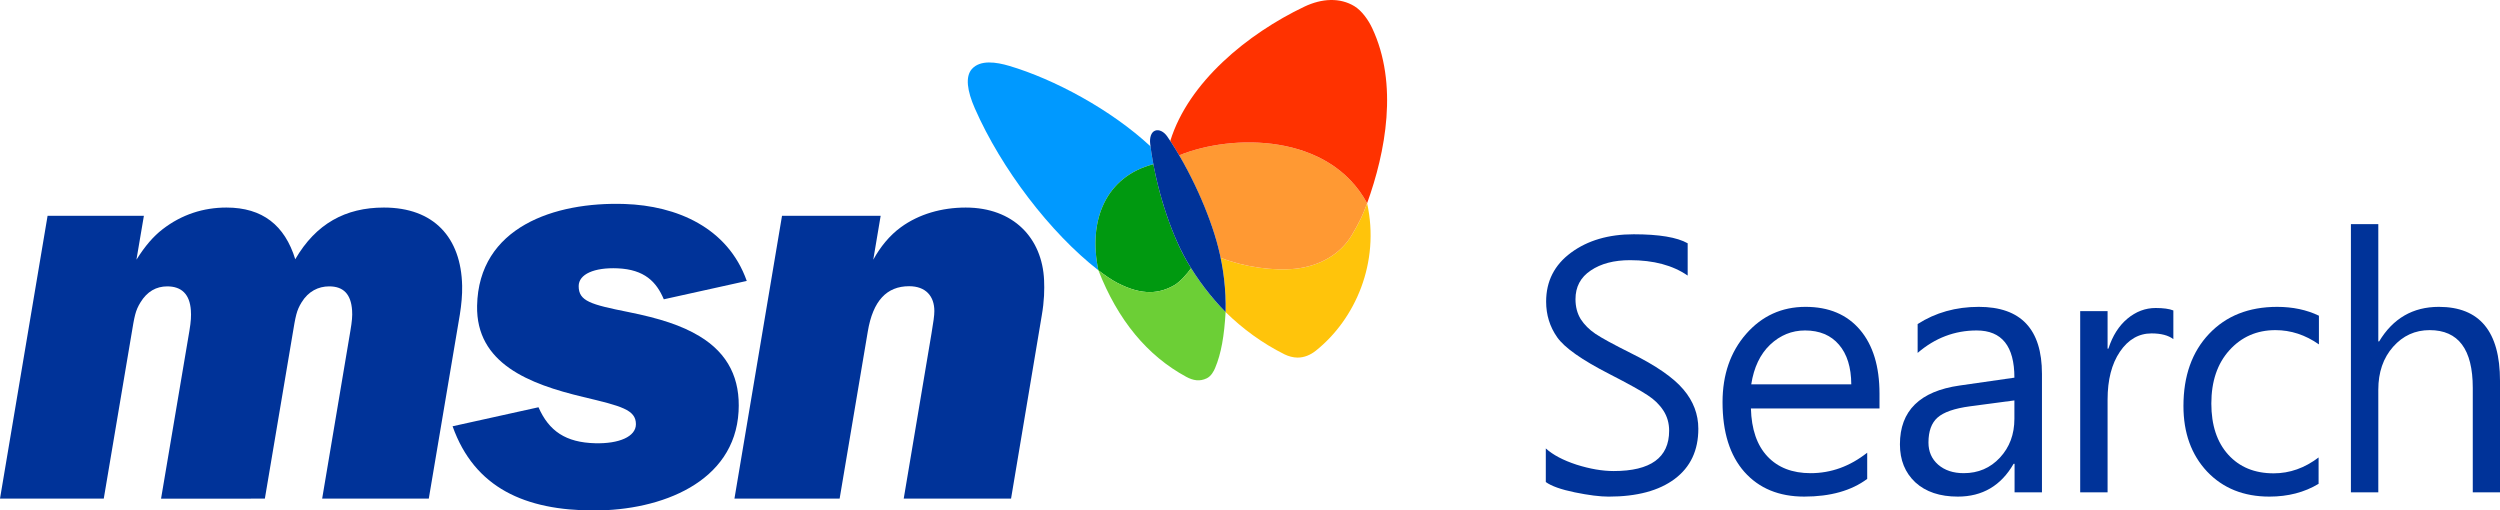
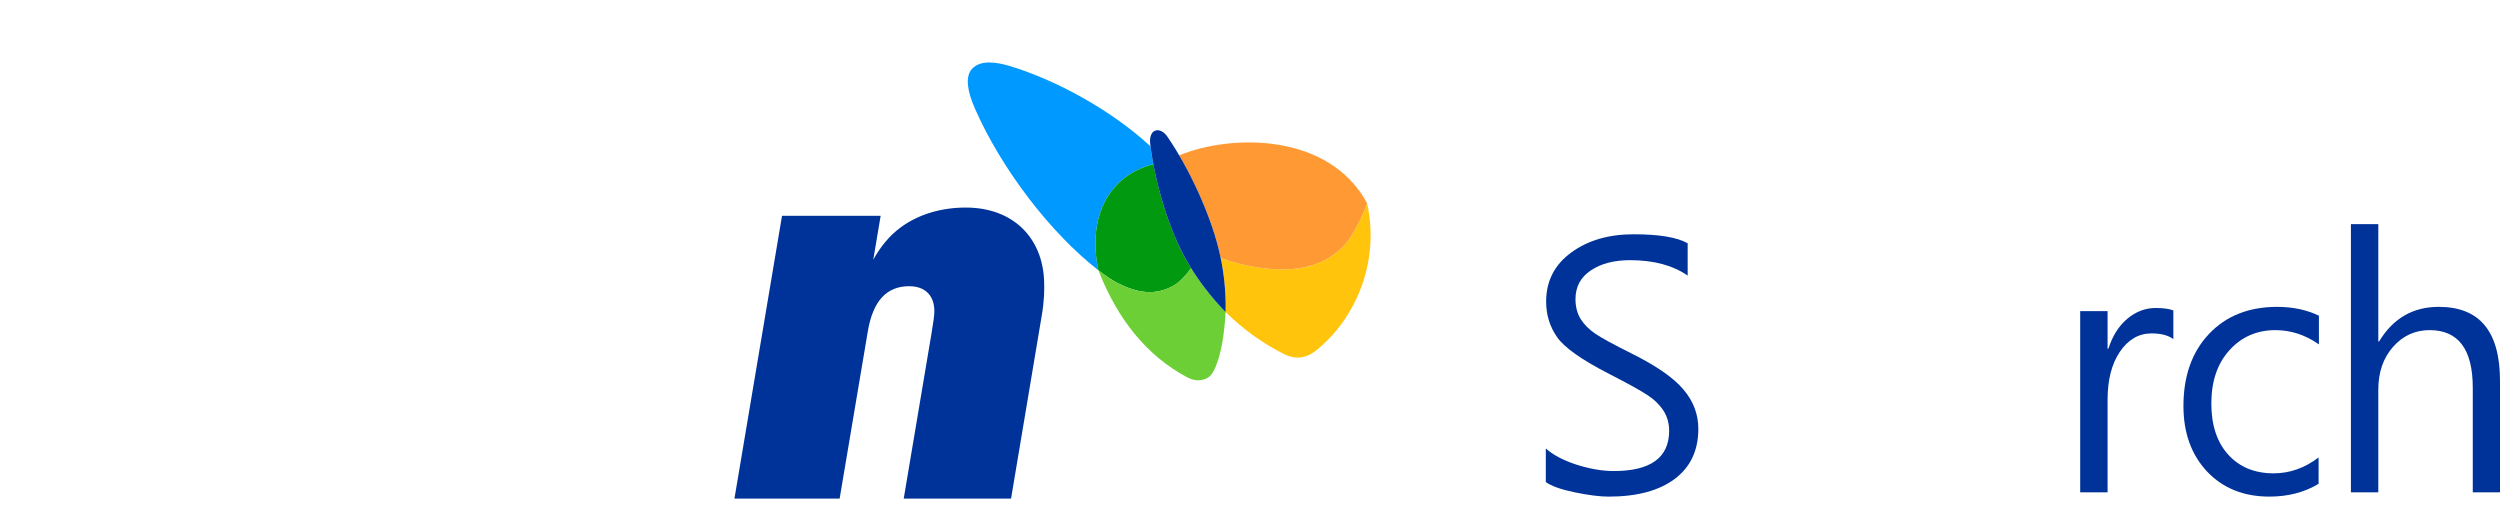
<svg xmlns="http://www.w3.org/2000/svg" xmlns:ns1="http://sodipodi.sourceforge.net/DTD/sodipodi-0.dtd" xmlns:ns2="http://www.inkscape.org/namespaces/inkscape" version="1.1" x="0px" y="0px" width="1709.53" height="349.063" viewBox="0 0 512.859 104.719" enable-background="new 0 0 300 115" xml:space="preserve" id="svg107" ns1:docname="MSNSearch-2000.svg" ns2:version="1.1 (c68e22c387, 2021-05-23)">
  <defs id="defs111">
	

		
		
	</defs>
  <ns1:namedview pagecolor="#ffffff" bordercolor="#666666" borderopacity="1" objecttolerance="10" gridtolerance="10" guidetolerance="10" ns2:pageopacity="0" ns2:pageshadow="2" ns2:window-width="1920" ns2:window-height="1017" id="namedview109" showgrid="false" fit-margin-top="0" fit-margin-left="0" fit-margin-right="0" fit-margin-bottom="0" scale-x="0.3" ns2:zoom="0.385" ns2:cx="868.83117" ns2:cy="284.41558" ns2:window-x="1912" ns2:window-y="-8" ns2:window-maximized="1" ns2:current-layer="g1189" ns2:pagecheckerboard="0" />
  <g id="Layer_2" transform="translate(-9.631,-2.063)">
</g>
  <g id="g1189" transform="translate(-9.631,-2.063)">
    <g id="g1125">
      <g id="g12">
			
			
		</g>
    </g>
    <g id="g22561">
      <g id="g8" style="fill:#003399;fill-opacity:1">
-         <path d="M 30.917,104.354 H 9.631 l 9.76,-58.017 h 19.757 l -1.529,9.001 c 1.828,-2.9 3.504,-4.805 5.352,-6.235 3.94,-3.051 8.408,-4.461 13.112,-4.461 7.41,0 11.975,3.654 14.117,10.604 4.231,-7.291 10.309,-10.604 18.185,-10.604 10.226,0 15.837,6.112 16.051,16.048 0.042,1.883 -0.153,3.895 -0.469,5.884 l -6.375,37.78 H 75.72 l 5.787,-34.406 c 0.336,-1.986 0.435,-3.064 0.352,-4.239 -0.228,-3.28 -1.752,-4.899 -4.694,-4.899 -2.235,0 -4.293,1.024 -5.675,3.293 -1.039,1.712 -1.205,2.684 -1.908,6.947 l -5.617,33.305 H 42.671 l 5.812,-34.406 c 0.334,-1.986 0.383,-3.064 0.302,-4.239 -0.231,-3.28 -1.901,-4.899 -4.842,-4.899 -2.236,0 -4.124,1.024 -5.503,3.293 -1.041,1.712 -1.206,2.684 -1.908,6.947 z" id="path2" ns2:connector-curvature="0" style="fill:#003399;fill-opacity:1" />
        <path d="m 190.292,46.337 -1.516,9.001 c 1.435,-2.597 3.314,-4.956 5.682,-6.672 3.695,-2.684 8.351,-4.024 13.291,-4.024 9.762,0 15.693,6.243 16.069,14.906 0.081,1.881 0.051,4.219 -0.483,7.277 l -6.293,37.528 h -22.019 l 5.698,-33.882 c 0.401,-2.411 0.586,-3.653 0.586,-4.595 0,-3.062 -1.769,-5.097 -5.178,-5.097 -4.589,0 -7.426,2.989 -8.478,9.304 l -5.775,34.27 h -21.578 l 9.759,-58.017 h 20.235 z" id="path4" ns2:connector-curvature="0" style="fill:#003399;fill-opacity:1" />
-         <path d="m 145.806,63.462 c -1.511,-3.583 -3.948,-6.116 -9.485,-6.355 -4.771,-0.203 -7.979,1.193 -7.979,3.649 0,3.084 2.434,3.763 10.195,5.319 6.492,1.304 10.926,2.763 14.523,4.915 6.081,3.638 8.453,8.934 8.085,15.485 -0.814,14.541 -15.88,20.307 -29.637,20.307 -14.126,0 -24.542,-4.62 -29.033,-17.274 l 17.624,-3.9 c 2.151,4.892 5.596,7.234 11.65,7.383 4.852,0.12 8.336,-1.341 8.336,-3.911 0,-2.979 -3.023,-3.717 -10.812,-5.581 -11.146,-2.662 -21.998,-6.885 -21.77,-18.706 0.313,-16.161 15.904,-21.364 30.289,-20.885 10.604,0.354 21.139,4.795 25.031,15.786 z" id="path6" ns2:connector-curvature="0" style="fill:#003399;fill-opacity:1" />
      </g>
      <g id="g101">
        <g id="g97">
          <linearGradient id="SVGID_1_" gradientUnits="userSpaceOnUse" x1="236.576" y1="169.891" x2="252.473" y2="141.106" gradientTransform="translate(-21,-121.5)">
            <stop offset="0" style="stop-color:#FFFFFF" id="stop14" />
            <stop offset="0.006" style="stop-color:#94CBEE" id="stop16" />
            <stop offset="0.211" style="stop-color:#76B7E5" id="stop18" />
            <stop offset="0.656" style="stop-color:#008ECF" id="stop20" />
            <stop offset="0.854" style="stop-color:#007FC5" id="stop22" />
          </linearGradient>
          <path d="m 246.235,35.751 c -0.233,-1.233 -0.429,-2.459 -0.587,-3.661 -8.091,-7.538 -19.813,-13.804 -28.996,-16.517 -2.645,-0.78 -5.909,-1.285 -7.639,0.642 -1.397,1.557 -0.975,4.494 0.6,8.081 5.427,12.372 15.466,25.525 25.344,33.211 0,-0.002 0,-0.003 0,-0.003 -2.167,-10.255 1.542,-19.23 11.278,-21.753 z" id="path25" style="fill:#0099ff;fill-opacity:1" ns2:connector-curvature="0" />
          <linearGradient id="SVGID_2_" gradientUnits="userSpaceOnUse" x1="254.389" y1="160.922" x2="274.772" y2="181.305" gradientTransform="translate(-21,-121.5)">
            <stop offset="0" style="stop-color:#007FC5" id="stop27" />
            <stop offset="0.087" style="stop-color:#0088B2" id="stop29" />
            <stop offset="0.252" style="stop-color:#00968D" id="stop31" />
            <stop offset="0.386" style="stop-color:#009F6C" id="stop33" />
            <stop offset="0.483" style="stop-color:#00A555" id="stop35" />
            <stop offset="0.534" style="stop-color:#00A94F" id="stop37" />
          </linearGradient>
          <path d="m 253.156,55.715 c -3.012,-5.187 -5.569,-12.761 -6.921,-19.964 -9.736,2.523 -13.445,11.498 -11.278,21.753 0,0 0,0.001 0,0.003 0.003,0.006 0.003,0.003 0.002,0 1.292,1.006 2.733,1.988 3.864,2.576 5.238,2.723 8.701,2.186 11.688,0.499 1.192,-0.676 2.703,-2.399 3.468,-3.502 -0.283,-0.451 -0.557,-0.906 -0.823,-1.365 z" id="path40" style="fill:#009910;fill-opacity:1" ns2:connector-curvature="0" />
          <linearGradient id="SVGID_3_" gradientUnits="userSpaceOnUse" x1="280.254" y1="201.644" x2="261.95" y2="173.459" gradientTransform="translate(-21,-121.5)">
            <stop offset="0.096" style="stop-color:#00A94F" id="stop42" />
            <stop offset="0.244" style="stop-color:#00B156" id="stop44" />
            <stop offset="0.485" style="stop-color:#61BD65" id="stop46" />
            <stop offset="0.701" style="stop-color:#86C772" id="stop48" />
            <stop offset="0.88" style="stop-color:#9ACE7B" id="stop50" />
            <stop offset="1" style="stop-color:#A1D07E" id="stop52" />
          </linearGradient>
          <path d="m 250.511,60.582 c -2.986,1.687 -6.449,2.224 -11.688,-0.499 -1.131,-0.588 -2.572,-1.57 -3.864,-2.576 0,0.003 0.001,0.005 0,0.002 3.996,10.235 10.033,17.533 18.036,21.864 1.431,0.773 2.768,0.978 4.177,0.305 0.942,-0.449 1.471,-1.501 1.731,-2.117 1.263,-2.99 1.864,-6.584 2.155,-11.471 -2.702,-2.763 -5.078,-5.797 -7.08,-9.01 -0.764,1.103 -2.275,2.826 -3.467,3.502 z" id="path55" style="fill:#6ccf36;fill-opacity:1" ns2:connector-curvature="0" />
          <linearGradient id="SVGID_4_" gradientUnits="userSpaceOnUse" x1="299.102" y1="198.213" x2="295.445" y2="165.616" gradientTransform="translate(-21,-121.5)">
            <stop offset="0" style="stop-color:#F4A656" id="stop57" />
            <stop offset="0.472" style="stop-color:#FCCA25" id="stop59" />
            <stop offset="0.494" style="stop-color:#FCCA25" id="stop61" />
          </linearGradient>
          <path d="m 290.086,43.759 c -0.814,2.26 -1.568,3.901 -3.148,6.544 -2.378,3.978 -6.64,6.347 -11.544,6.886 -4.461,0.489 -10.494,-0.339 -15.355,-2.243 0.746,3.589 1.105,7.321 1.021,11.145 3.464,3.398 7.521,6.388 12.081,8.662 0.794,0.396 1.795,0.669 2.665,0.669 1.351,0 2.628,-0.512 3.769,-1.424 8.106,-6.481 13.182,-18.086 10.511,-30.239 z" id="path64" style="fill:#ffc40b;fill-opacity:1" ns2:connector-curvature="0" />
          <linearGradient id="SVGID_5_" gradientUnits="userSpaceOnUse" x1="273.093" y1="165.34" x2="311.651" y2="165.34" gradientTransform="translate(-21.566,-121.036)">
            <stop offset="0.292" style="stop-color:#F4A656" id="stop66" />
            <stop offset="1" style="stop-color:#E95A2F" id="stop68" />
          </linearGradient>
          <path d="m 251.527,33.93 c 3.61,6.164 6.591,13.283 8.02,18.891 0.179,0.702 0.344,1.411 0.491,2.125 4.861,1.904 10.895,2.732 15.355,2.243 4.904,-0.539 9.166,-2.908 11.544,-6.886 1.58,-2.643 2.334,-4.284 3.148,-6.544 -7.773,-14.397 -27.667,-14.284 -38.558,-9.829 z" id="path71" style="fill:#ff9933;fill-opacity:1" ns2:connector-curvature="0" />
          <linearGradient id="SVGID_6_" gradientUnits="userSpaceOnUse" x1="271.269" y1="143.947" x2="315.619" y2="143.947" gradientTransform="translate(-21.566,-121.036)">
            <stop offset="0.017" style="stop-color:#F4A656" id="stop73" />
            <stop offset="0.539" style="stop-color:#E95A2F" id="stop75" />
          </linearGradient>
-           <path d="M 291.098,7.777 C 290.32,6.133 288.986,4.25 287.472,3.33 c -2.935,-1.781 -6.637,-1.628 -10.271,0.106 -11.61,5.538 -23.772,15.465 -27.497,27.548 0.621,0.949 1.23,1.934 1.824,2.945 10.891,-4.455 30.784,-4.568 38.559,9.829 3.774,-10.479 6.466,-24.45 1.011,-35.981 z" id="path78" style="fill:#ff3200;fill-opacity:1" ns2:connector-curvature="0" />
          <linearGradient id="SVGID_7_" gradientUnits="userSpaceOnUse" x1="273.397" y1="328.332" x2="262.504" y2="332.733" gradientTransform="translate(-14.342,-282.967)">
            <stop offset="0.045" style="stop-color:#3E5BA6" id="stop80" />
            <stop offset="0.472" style="stop-color:#6D7CBC" id="stop82" />
            <stop offset="0.532" style="stop-color:#6373B6" id="stop84" />
            <stop offset="0.658" style="stop-color:#4F66AD" id="stop86" />
            <stop offset="0.775" style="stop-color:#435EA7" id="stop88" />
            <stop offset="0.871" style="stop-color:#3E5BA6" id="stop90" />
            <stop offset="1" style="stop-color:#3E5BA6" id="stop92" />
          </linearGradient>
          <path d="m 245.589,31.621 c -0.155,-1.278 0.161,-2.434 1.006,-2.757 0.802,-0.309 1.811,0.206 2.495,1.202 4.696,6.841 8.719,15.925 10.457,22.754 1.077,4.232 1.612,8.684 1.512,13.27 -3.081,-3.152 -5.74,-6.655 -7.902,-10.375 -3.595,-6.194 -6.546,-15.791 -7.568,-24.094 z" id="path95" style="clip-rule:evenodd;fill:#003399;fill-opacity:1;fill-rule:evenodd" ns2:connector-curvature="0" />
        </g>
      </g>
      <g id="g960" style="fill:#003399;fill-opacity:1">
        <path ns2:connector-curvature="0" id="path130" style="font-style:normal;font-variant:normal;font-weight:normal;font-stretch:normal;font-size:68.874px;line-height:1.25;font-family:'Microsoft JhengHei';-inkscape-font-specification:'Microsoft JhengHei';letter-spacing:0px;word-spacing:0px;fill:#003399;fill-opacity:1;stroke:none;stroke-width:1.722" d="m 326.743,94.055 q 2.187,1.983 6.292,3.328 4.138,1.311 7.638,1.311 11.372,0 11.372,-8.269 0,-2.319 -1.178,-4.134 -1.178,-1.815 -3.196,-3.126 -1.985,-1.345 -7.873,-4.37 -8.479,-4.336 -10.733,-7.563 -2.254,-3.227 -2.254,-7.294 0,-6.286 5.114,-10.05 5.114,-3.765 12.853,-3.765 7.806,0 11.069,1.849 v 6.622 q -4.576,-3.16 -11.81,-3.16 -4.946,0 -8.075,2.118 -3.129,2.084 -3.129,5.882 0,2.353 1.077,4.101 1.11,1.714 2.994,2.992 1.884,1.277 7.335,4 7.671,3.798 10.733,7.429 3.062,3.597 3.062,8.067 0,6.655 -4.845,10.286 -4.845,3.63 -13.559,3.63 -2.658,0 -6.931,-0.874 -4.239,-0.874 -5.955,-2.118 z" />
-         <path ns2:connector-curvature="0" id="path132" style="font-style:normal;font-variant:normal;font-weight:normal;font-stretch:normal;font-size:68.874px;line-height:1.25;font-family:'Microsoft JhengHei';-inkscape-font-specification:'Microsoft JhengHei';letter-spacing:0px;word-spacing:0px;fill:#003399;fill-opacity:1;stroke:none;stroke-width:1.722" d="m 395.198,85.853 h -26.378 q 0.168,6.42 3.398,9.849 3.23,3.429 8.849,3.429 6.292,0 11.608,-4.202 v 5.378 q -4.879,3.63 -12.92,3.63 -7.772,0 -12.281,-5.076 -4.475,-5.076 -4.475,-14.286 0,-8.471 4.845,-14.017 4.879,-5.546 12.18,-5.546 7.167,0 11.17,4.706 4.004,4.706 4.004,13.109 z m -5.787,-4.941 q -0.034,-5.244 -2.523,-8.134 -2.49,-2.924 -6.965,-2.924 -4.071,0 -7.167,2.924 -3.062,2.924 -3.869,8.134 z" />
-         <path ns2:connector-curvature="0" id="path134" style="font-style:normal;font-variant:normal;font-weight:normal;font-stretch:normal;font-size:68.874px;line-height:1.25;font-family:'Microsoft JhengHei';-inkscape-font-specification:'Microsoft JhengHei';letter-spacing:0px;word-spacing:0px;fill:#003399;fill-opacity:1;stroke:none;stroke-width:1.722" d="m 403.023,68.542 q 5.484,-3.529 12.55,-3.529 12.954,0 12.954,13.748 v 24.303 h -5.619 v -5.849 h -0.202 q -3.869,6.723 -11.44,6.723 -5.518,0 -8.714,-2.924 -3.163,-2.958 -3.163,-7.798 0,-10.319 12.247,-12.067 l 11.238,-1.613 q 0,-9.681 -7.739,-9.681 -6.763,0 -12.113,4.605 z m 10.733,16.874 q -4.778,0.639 -6.662,2.319 -1.851,1.647 -1.851,5.109 0,2.79 1.985,4.538 2.019,1.748 5.249,1.748 4.475,0 7.436,-3.193 2.961,-3.193 2.961,-7.966 v -3.765 z" />
        <path ns2:connector-curvature="0" id="path136" style="font-style:normal;font-variant:normal;font-weight:normal;font-stretch:normal;font-size:68.874px;line-height:1.25;font-family:'Microsoft JhengHei';-inkscape-font-specification:'Microsoft JhengHei';letter-spacing:0px;word-spacing:0px;fill:#003399;fill-opacity:1;stroke:none;stroke-width:1.722" d="m 455.48,71.635 q -1.548,-1.176 -4.475,-1.176 -3.937,0 -6.494,3.765 -2.523,3.731 -2.523,9.815 V 103.063 H 436.369 V 65.887 h 5.619 v 7.697 h 0.168 q 1.279,-3.966 3.903,-6.151 2.624,-2.185 5.787,-2.185 2.389,0 3.634,0.504 z" />
        <path ns2:connector-curvature="0" id="path138" style="font-style:normal;font-variant:normal;font-weight:normal;font-stretch:normal;font-size:68.874px;line-height:1.25;font-family:'Microsoft JhengHei';-inkscape-font-specification:'Microsoft JhengHei';letter-spacing:0px;word-spacing:0px;fill:#003399;fill-opacity:1;stroke:none;stroke-width:1.722" d="m 485.275,101.316 q -4.34,2.622 -10.094,2.622 -7.907,0 -12.785,-5.143 -4.845,-5.176 -4.845,-13.445 0,-9.244 5.249,-14.79 5.249,-5.546 13.963,-5.546 4.811,0 8.58,1.815 v 5.882 q -4.172,-2.924 -8.916,-2.924 -5.72,0 -9.454,4.134 -3.701,4.101 -3.701,10.924 0,6.655 3.466,10.487 3.466,3.832 9.32,3.832 4.946,0 9.219,-3.261 z" />
        <path ns2:connector-curvature="0" id="path140" style="font-style:normal;font-variant:normal;font-weight:normal;font-stretch:normal;font-size:68.874px;line-height:1.25;font-family:'Microsoft JhengHei';-inkscape-font-specification:'Microsoft JhengHei';letter-spacing:0px;word-spacing:0px;fill:#003399;fill-opacity:1;stroke:none;stroke-width:1.722" d="m 522.49,103.063 h -5.585 V 81.618 q 0,-11.832 -8.849,-11.832 -4.475,0 -7.503,3.429 -3.028,3.429 -3.028,8.807 v 21.042 h -5.619 V 48.038 h 5.619 v 24.067 h 0.168 q 4.273,-7.092 12.247,-7.092 12.55,0 12.55,15.16 z" />
      </g>
    </g>
  </g>
</svg>